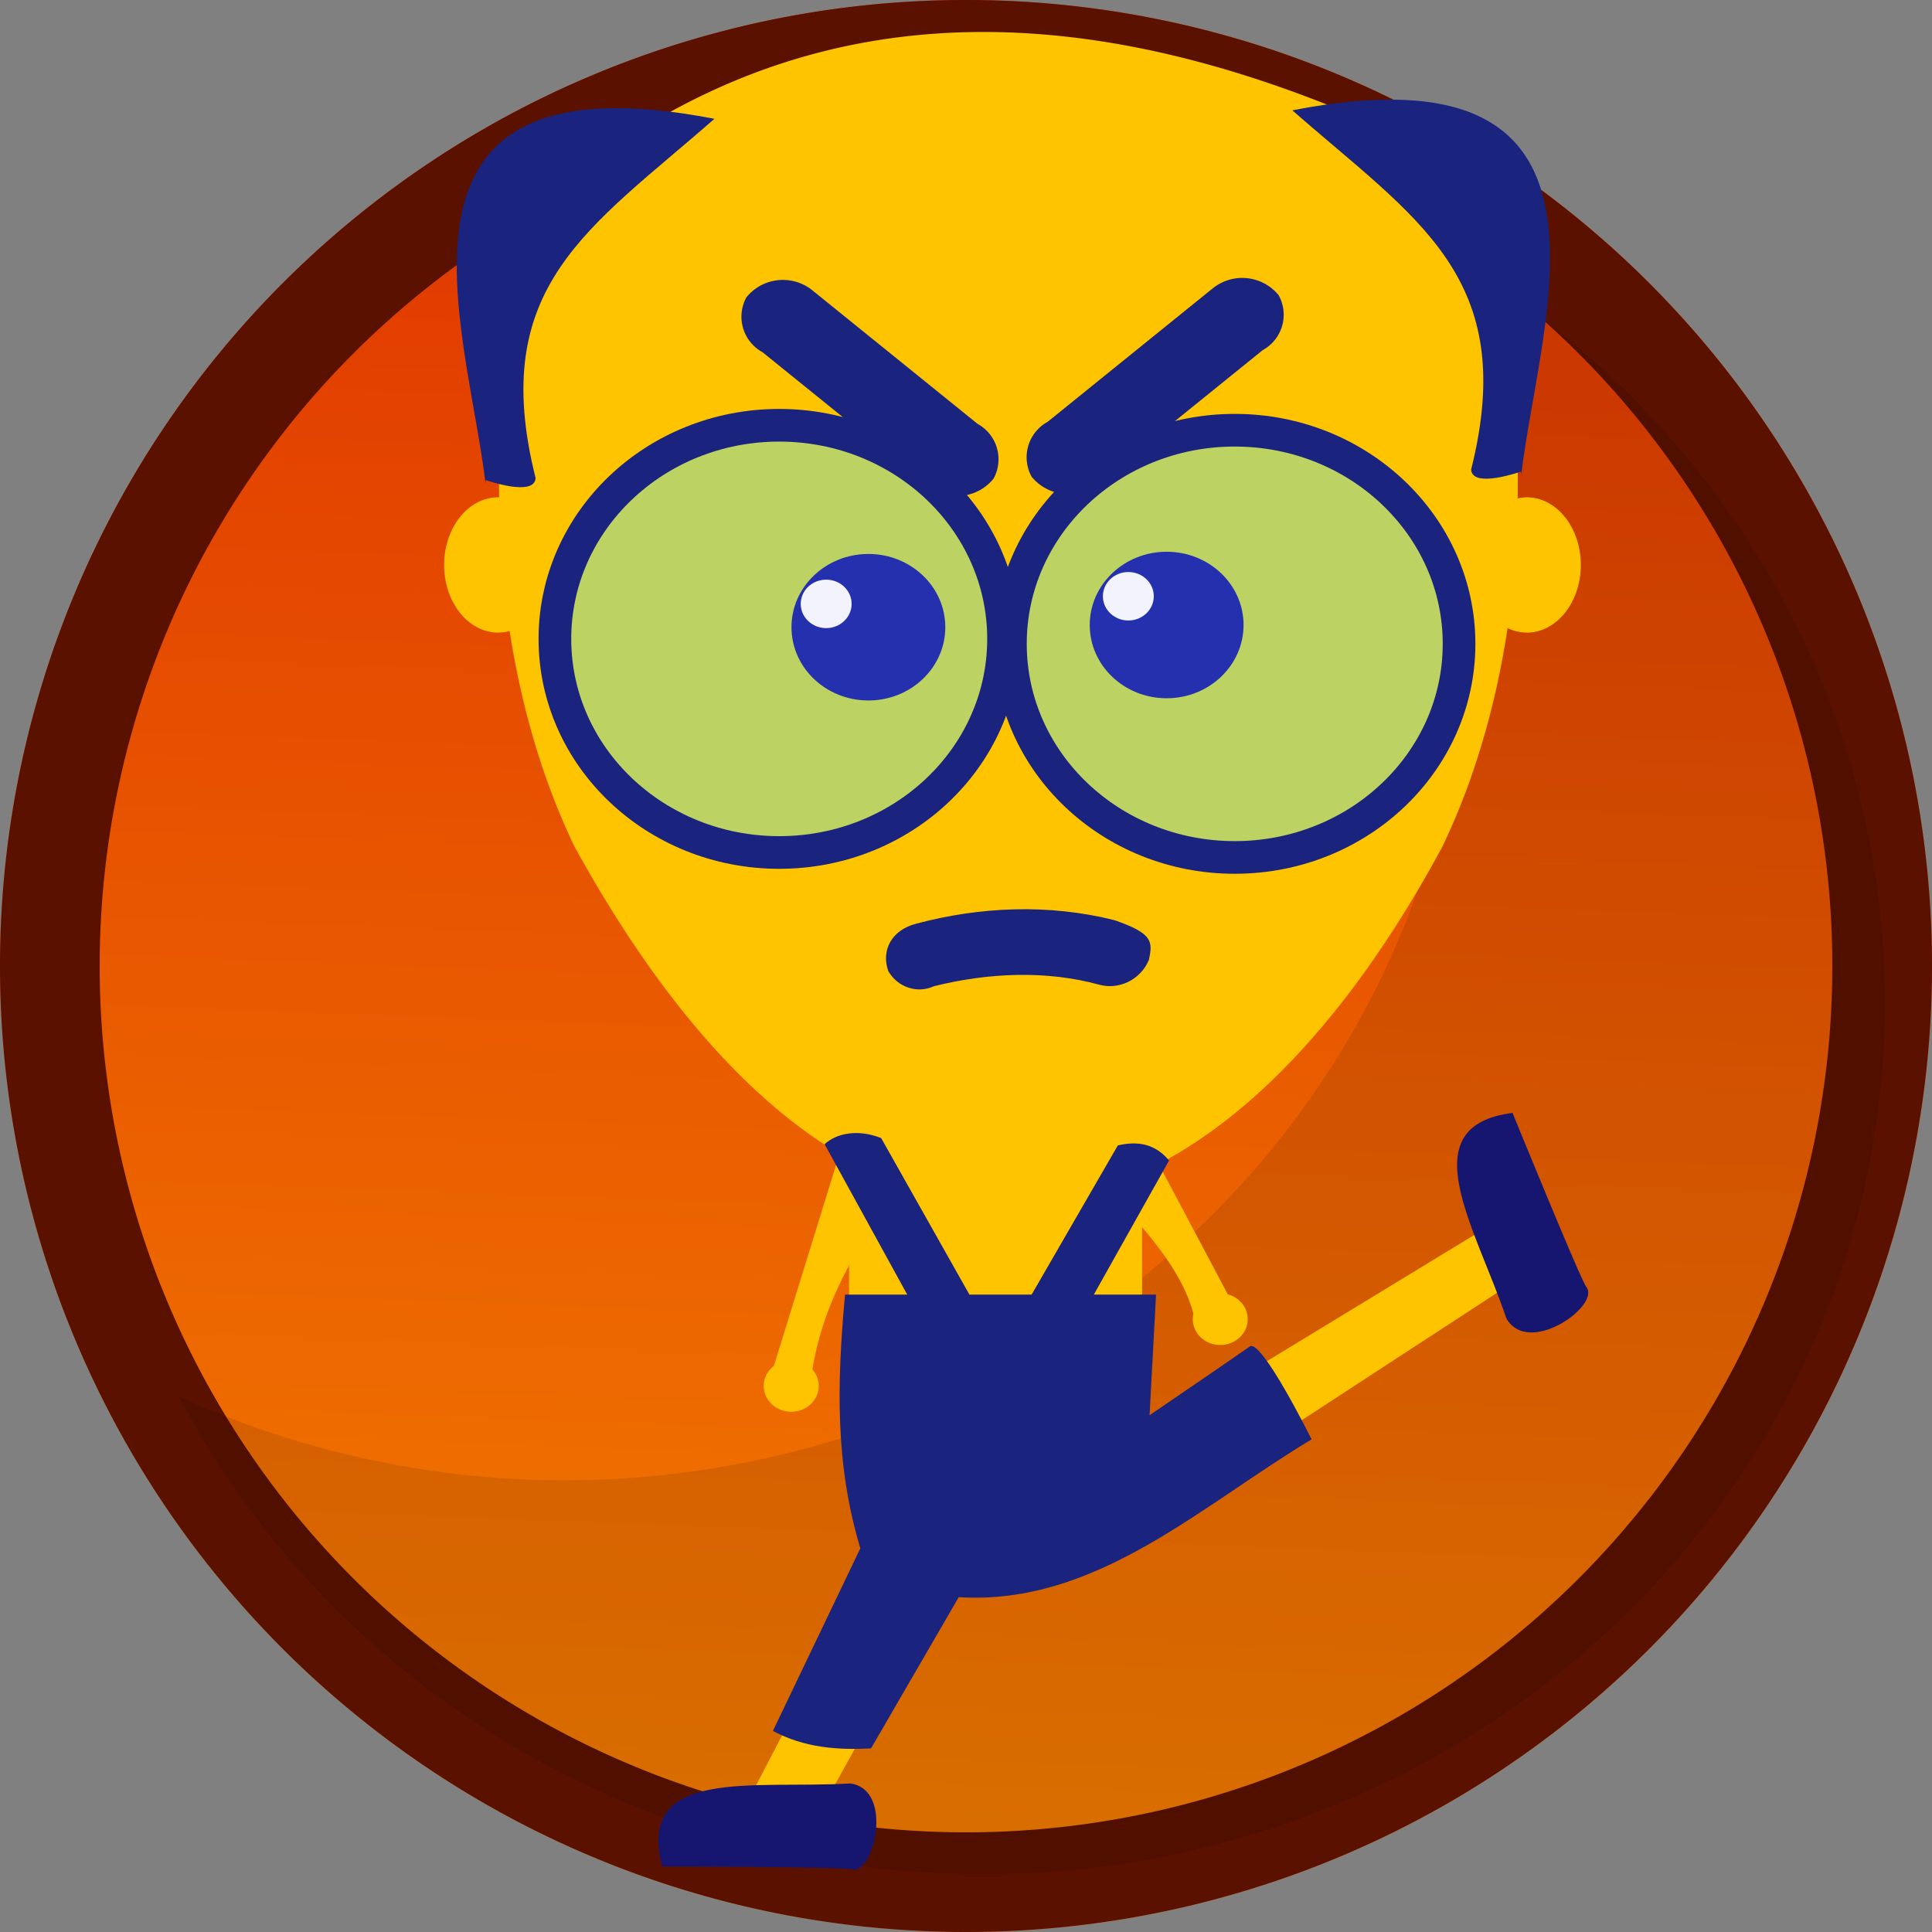
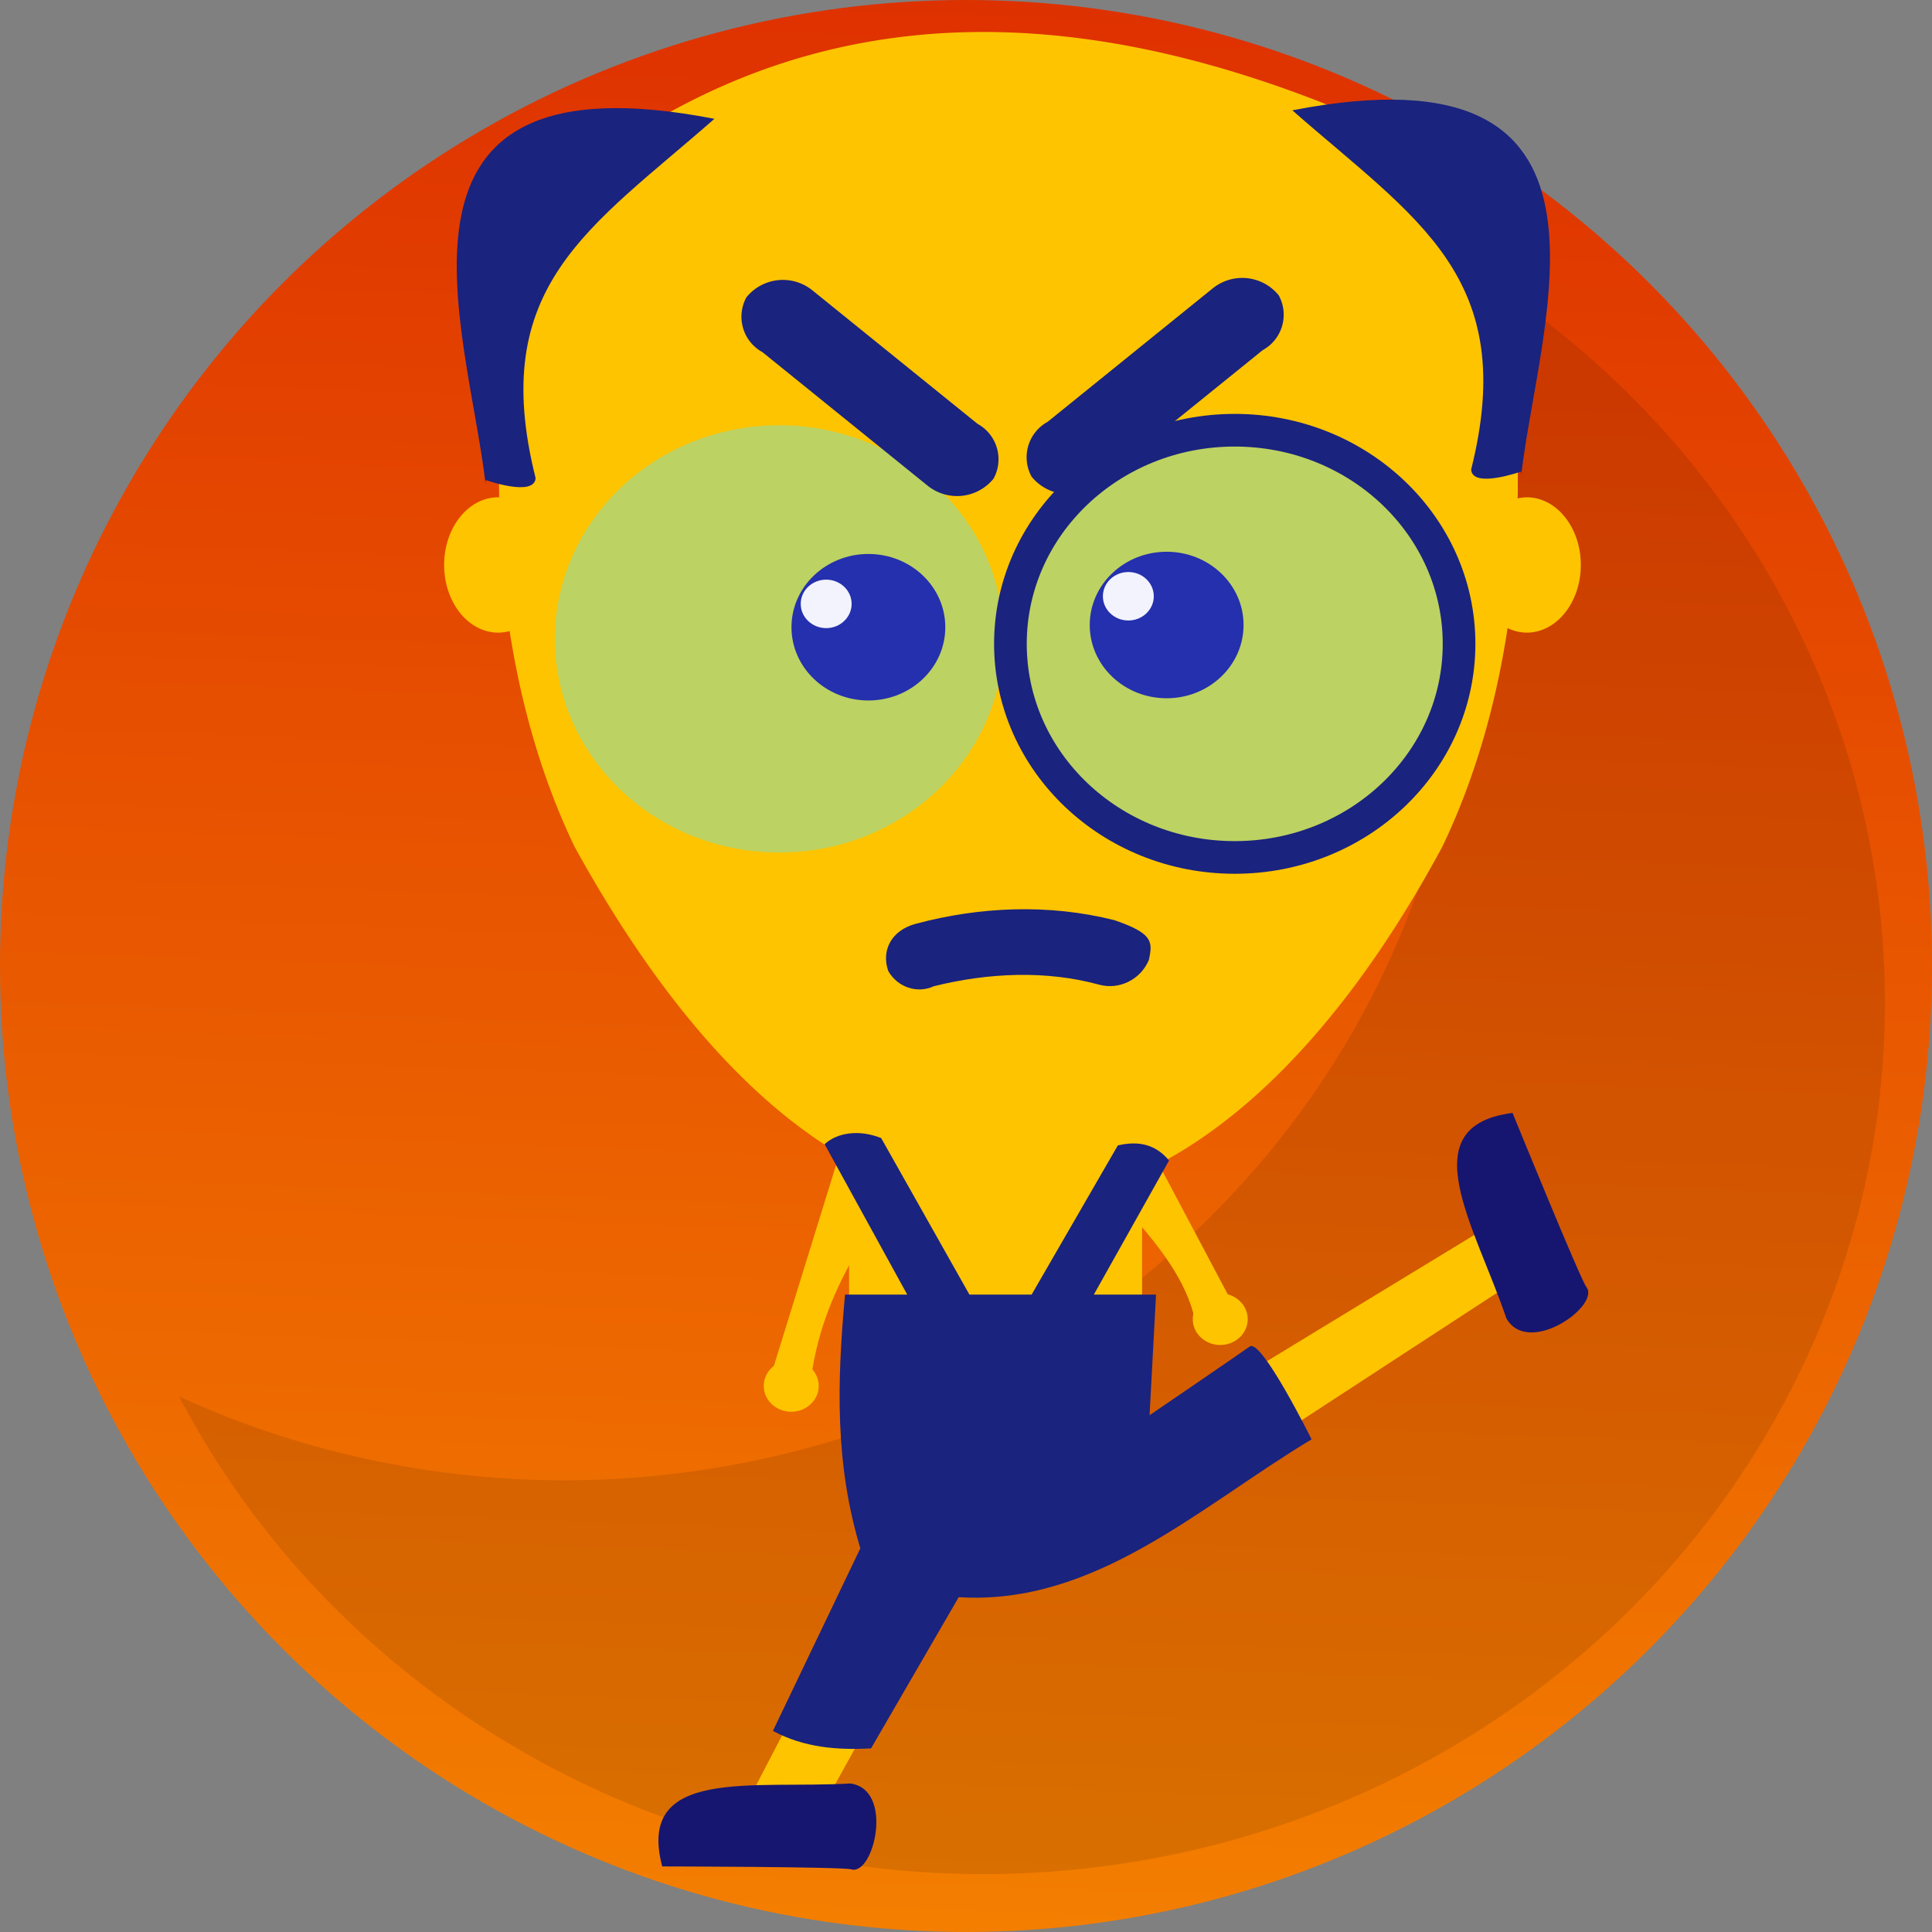
<svg xmlns="http://www.w3.org/2000/svg" xmlns:xlink="http://www.w3.org/1999/xlink" width="83" height="83" viewBox="0 0 21.96 21.96">
  <rect x="0" y="0" width="21.96" height="21.96" fill="#808080" stroke="none" />
  <defs>
    <linearGradient id="a">
      <stop style="stop-color:#ffab00;stop-opacity:1" offset="0" />
      <stop style="stop-color:#dd2c00;stop-opacity:1" offset="1" />
    </linearGradient>
    <linearGradient xlink:href="#a" id="b" x1="100.322" y1="181.484" x2="101.66" y2="145.495" gradientUnits="userSpaceOnUse" />
  </defs>
  <g transform="translate(-97.566 -147.158)">
    <circle style="fill:url(#b);fill-opacity:1;stroke:none;stroke-width:1.423;stroke-linecap:round;stroke-linejoin:round;stroke-dasharray:none;stroke-opacity:1;paint-order:stroke markers fill;stop-color:#000" cx="108.546" cy="158.138" r="10.98" />
-     <path style="fill:#5a1100;fill-opacity:1;stroke:none;stroke-width:1.423;stroke-linecap:round;stroke-linejoin:round;stroke-dasharray:none;stroke-opacity:1;paint-order:stroke markers fill;stop-color:#000" d="M108.546 147.158a10.98 10.98 0 0 0-10.98 10.98 10.98 10.98 0 0 0 10.98 10.98 10.98 10.98 0 0 0 10.98-10.98 10.98 10.98 0 0 0-10.98-10.98zm0 1.133a9.847 9.847 0 0 1 9.847 9.847 9.847 9.847 0 0 1-9.847 9.847 9.847 9.847 0 0 1-9.847-9.847 9.847 9.847 0 0 1 9.847-9.847z" />
    <path style="opacity:.105;mix-blend-mode:normal;fill:#000;fill-opacity:1;stroke:none;stroke-width:1.306;stroke-linecap:round;stroke-linejoin:round;stroke-dasharray:none;stroke-opacity:1;paint-order:stroke markers fill;stop-color:#000" d="M113.122 149.597a10.251 9.908 0 0 1 1.108 4.479 10.251 9.908 0 0 1-10.251 9.908 10.251 9.908 0 0 1-4.377-.952 10.251 9.908 0 0 0 9.137 5.428 10.251 9.908 0 0 0 10.252-9.907 10.251 9.908 0 0 0-5.869-8.956z" />
    <g transform="translate(325.049 92.965) scale(.147)">
      <rect style="opacity:1;fill:#ffc400;fill-opacity:1;stroke:none;stroke-width:2.586;stroke-linecap:round;stroke-linejoin:round;stroke-dasharray:none;stroke-opacity:1;paint-order:stroke markers fill;stop-color:#000" width="22.655" height="44.206" x="-1481.85" y="447.257" rx="11.328" ry="11.328" />
      <path style="opacity:1;fill:#ffc400;fill-opacity:1;stroke-width:12.93;stroke-linecap:round;stroke-linejoin:round;paint-order:stroke markers fill;stop-color:#000" d="M-1496.02 377.504c-7.121 0-12.895 9.147-12.895 20.43v8.792c0 .13.01.259.011.389l-.074-.003c-2.31 0-4.183 2.342-4.183 5.231 0 2.89 1.872 5.234 4.183 5.234a3.4 3.4 0 0 0 .883-.126c.927 6.014 2.625 11.703 5.023 16.688 21.918 39.777 48.973 33.61 67.088 0 2.427-5.047 4.13-10.818 5.05-16.915.472.229.973.348 1.48.353 2.31 0 4.184-2.344 4.183-5.234 0-2.889-1.873-5.231-4.183-5.231-.236.004-.47.032-.702.086 0-.158.012-.315.012-.473v-8.792c0-11.283-5.772-20.43-12.893-20.43-19.045-7.955-36.89-9.016-52.982 0z" />
      <path style="opacity:1;fill:#1a237e;fill-opacity:1;stroke:none;stroke-width:18.618;stroke-linecap:round;stroke-linejoin:round;stroke-dasharray:none;stroke-opacity:1;paint-order:stroke markers fill;stop-color:#000" d="M-1447.576 377.19c27.229-5.286 19.114 16.057 17.696 28.204l-.01-.273s-.944.335-1.898.484c-.954.149-1.919.11-1.962-.638 3.729-14.862-4.189-19.321-13.828-27.778z" />
      <path style="opacity:1;fill:#1a237e;stroke-width:14.282;stroke-linecap:round;stroke-linejoin:round;paint-order:stroke markers fill;stop-color:#000" d="m-1449.869 395.735-12.766 10.32a3.63 3.63 0 0 1-5.104-.54 3.123 3.123 0 0 1 1.241-4.238l12.766-10.32a3.63 3.63 0 0 1 5.105.54 3.123 3.123 0 0 1-1.242 4.238z" />
      <ellipse style="opacity:.383;fill:#51e8ff;fill-opacity:1;stroke:none;stroke-width:18.183;stroke-linecap:round;stroke-linejoin:round;stroke-dasharray:none;stroke-opacity:1;paint-order:stroke markers fill;stop-color:#000" cx="-1487.252" cy="418.06" rx="17.345" ry="16.517" />
      <ellipse style="opacity:.383;fill:#51e8ff;fill-opacity:1;stroke:none;stroke-width:18.183;stroke-linecap:round;stroke-linejoin:round;stroke-dasharray:none;stroke-opacity:1;paint-order:stroke markers fill;stop-color:#000" cx="-1452.03" cy="418.443" rx="17.345" ry="16.517" />
-       <ellipse style="opacity:1;fill:none;fill-opacity:1;stroke:#1a237e;stroke-width:2.525;stroke-linecap:round;stroke-linejoin:round;stroke-dasharray:none;stroke-opacity:1;paint-order:stroke markers fill;stop-color:#000" cx="-1487.252" cy="418.06" rx="17.345" ry="16.517" />
      <ellipse style="opacity:1;fill:none;fill-opacity:1;stroke:#1a237e;stroke-width:2.525;stroke-linecap:round;stroke-linejoin:round;stroke-dasharray:none;stroke-opacity:1;paint-order:stroke markers fill;stop-color:#000" cx="-1452.03" cy="418.443" rx="17.345" ry="16.517" />
      <path style="opacity:1;fill:#ffc400;fill-opacity:1;stroke:none;stroke-width:2.586;stroke-linecap:round;stroke-linejoin:round;stroke-dasharray:none;stroke-opacity:1;paint-order:stroke markers fill;stop-color:#000" d="m-1475.708 481.089-14.736 28.317 6.52-.978 13.513-24.441zm43.295-17.604-37.17 22.626 2.763 5.386 37.062-24.172z" />
      <path style="opacity:1;fill:#ffc400;fill-opacity:1;stroke:none;stroke-width:2.07;stroke-linecap:round;stroke-linejoin:round;stroke-dasharray:none;stroke-opacity:1;paint-order:stroke markers fill;stop-color:#000" d="m-1481.754 455.183-6.268 20.247 3.225-.162c1.06-7.9 5.549-12.164 8.34-18.228zm21.004-1.877 9.314 17.577-3.575.357c-.933-6.033-7.81-10.602-11.035-16.077z" />
      <path style="opacity:1;fill:#1a237e;fill-opacity:1;stroke:none;stroke-width:2.586;stroke-linecap:round;stroke-linejoin:round;stroke-dasharray:none;stroke-opacity:1;paint-order:stroke markers fill;stop-color:#000" d="M-1482.163 468.762c-.629 6.853-.777 13.115 1.184 19.618l-6.761 14.12c2.406 1.288 4.971 1.495 7.589 1.348l6.779-11.69c10.57.653 18.596-6.978 27.284-12.205 0 0-3.881-7.82-4.779-7.178-.897.642-7.748 5.314-7.748 5.314l.5-9.327h-4.81l5.816-10.368c-1.274-1.543-2.83-1.416-3.957-1.173l-6.669 11.54h-4.81l-6.825-12.104c-1.738-.688-3.406-.413-4.372.474l6.388 11.63z" />
      <path style="opacity:1;fill:#161670;fill-opacity:1;stroke:none;stroke-width:2.586;stroke-linecap:round;stroke-linejoin:round;stroke-dasharray:none;stroke-opacity:1;paint-order:stroke markers fill;stop-color:#000" d="M-1481.755 506.563c3.424.466 1.813 7.157.072 6.642-.688-.204-14.616-.228-14.616-.228-2.043-7.729 7.048-5.969 14.544-6.414z" />
      <path style="opacity:1;fill:#1a237e;fill-opacity:1;stroke:none;stroke-width:18.618;stroke-linecap:round;stroke-linejoin:round;stroke-dasharray:none;stroke-opacity:1;paint-order:stroke markers fill;stop-color:#000" d="M-1492.264 377.847c-27.229-5.286-19.114 16.058-17.696 28.204l.01-.273s.944.335 1.898.484c.954.149 1.919.11 1.962-.638-3.729-14.862 4.189-19.321 13.828-27.777z" />
      <path style="opacity:1;fill:#1a237e;stroke-width:14.282;stroke-linecap:round;stroke-linejoin:round;paint-order:stroke markers fill;stop-color:#000" d="m-1488.549 395.889 12.766 10.32a3.63 3.63 0 0 0 5.105-.54 3.123 3.123 0 0 0-1.242-4.238l-12.765-10.32a3.63 3.63 0 0 0-5.105.54 3.123 3.123 0 0 0 1.241 4.238z" />
      <path style="opacity:1;fill:#1a237e;stroke-width:12.112;stroke-linecap:round;stroke-linejoin:round;paint-order:stroke markers fill;stop-color:#000" d="M-1475.305 444.92c4.278-1.065 8.75-1.233 12.801-.12 1.484.407 3.16-.338 3.83-1.9.316-1.43.326-2.067-2.66-3.09-5.084-1.279-10.41-1.049-15.375.285-1.87.502-2.671 2.06-2.11 3.65.73 1.268 2.251 1.76 3.514 1.176z" />
      <ellipse style="opacity:1;fill:#2430ad;fill-opacity:1;stroke:none;stroke-width:32.009;stroke-linecap:round;stroke-linejoin:round;stroke-dasharray:none;stroke-opacity:1;paint-order:stroke markers fill;stop-color:#000" cx="-1480.357" cy="417.158" rx="5.947" ry="5.664" />
      <ellipse style="opacity:1;fill:#2430ad;fill-opacity:1;stroke:none;stroke-width:32.009;stroke-linecap:round;stroke-linejoin:round;stroke-dasharray:none;stroke-opacity:1;paint-order:stroke markers fill;stop-color:#000" cx="-1457.295" cy="416.987" rx="5.947" ry="5.664" />
-       <path style="opacity:1;fill:#161670;fill-opacity:1;stroke:none;stroke-width:2.586;stroke-linecap:round;stroke-linejoin:round;stroke-dasharray:none;stroke-opacity:1;paint-order:stroke markers fill;stop-color:#000" d="M-1431.026 470.602c1.719 2.998 7.314-1.01 6.182-2.43-.448-.562-5.706-13.459-5.706-13.459-7.93 1.013-2.881 8.775-.476 15.889z" />
+       <path style="opacity:1;fill:#161670;fill-opacity:1;stroke:none;stroke-width:2.586;stroke-linecap:round;stroke-linejoin:round;stroke-dasharray:none;stroke-opacity:1;paint-order:stroke markers fill;stop-color:#000" d="M-1431.026 470.602c1.719 2.998 7.314-1.01 6.182-2.43-.448-.562-5.706-13.459-5.706-13.459-7.93 1.013-2.881 8.775-.476 15.889" />
      <ellipse style="opacity:1;fill:#ffc400;fill-opacity:1;stroke:none;stroke-width:3.922;stroke-linecap:round;stroke-linejoin:round;stroke-dasharray:none;stroke-opacity:1;paint-order:stroke markers fill;stop-color:#000" cx="-1486.323" cy="475.823" rx="2.125" ry="1.996" />
      <ellipse style="opacity:1;fill:#ffc400;fill-opacity:1;stroke:none;stroke-width:3.922;stroke-linecap:round;stroke-linejoin:round;stroke-dasharray:none;stroke-opacity:1;paint-order:stroke markers fill;stop-color:#000" cx="-1453.151" cy="470.662" rx="2.125" ry="1.996" />
      <ellipse style="opacity:1;fill:#f2f3fc;fill-opacity:1;stroke:none;stroke-width:10.592;stroke-linecap:round;stroke-linejoin:round;stroke-dasharray:none;stroke-opacity:1;paint-order:stroke markers fill;stop-color:#000" cx="-1483.621" cy="415.354" rx="1.968" ry="1.874" />
      <ellipse style="opacity:1;fill:#f2f3fc;fill-opacity:1;stroke:none;stroke-width:10.592;stroke-linecap:round;stroke-linejoin:round;stroke-dasharray:none;stroke-opacity:1;paint-order:stroke markers fill;stop-color:#000" cx="-1460.257" cy="414.764" rx="1.968" ry="1.874" />
    </g>
  </g>
</svg>